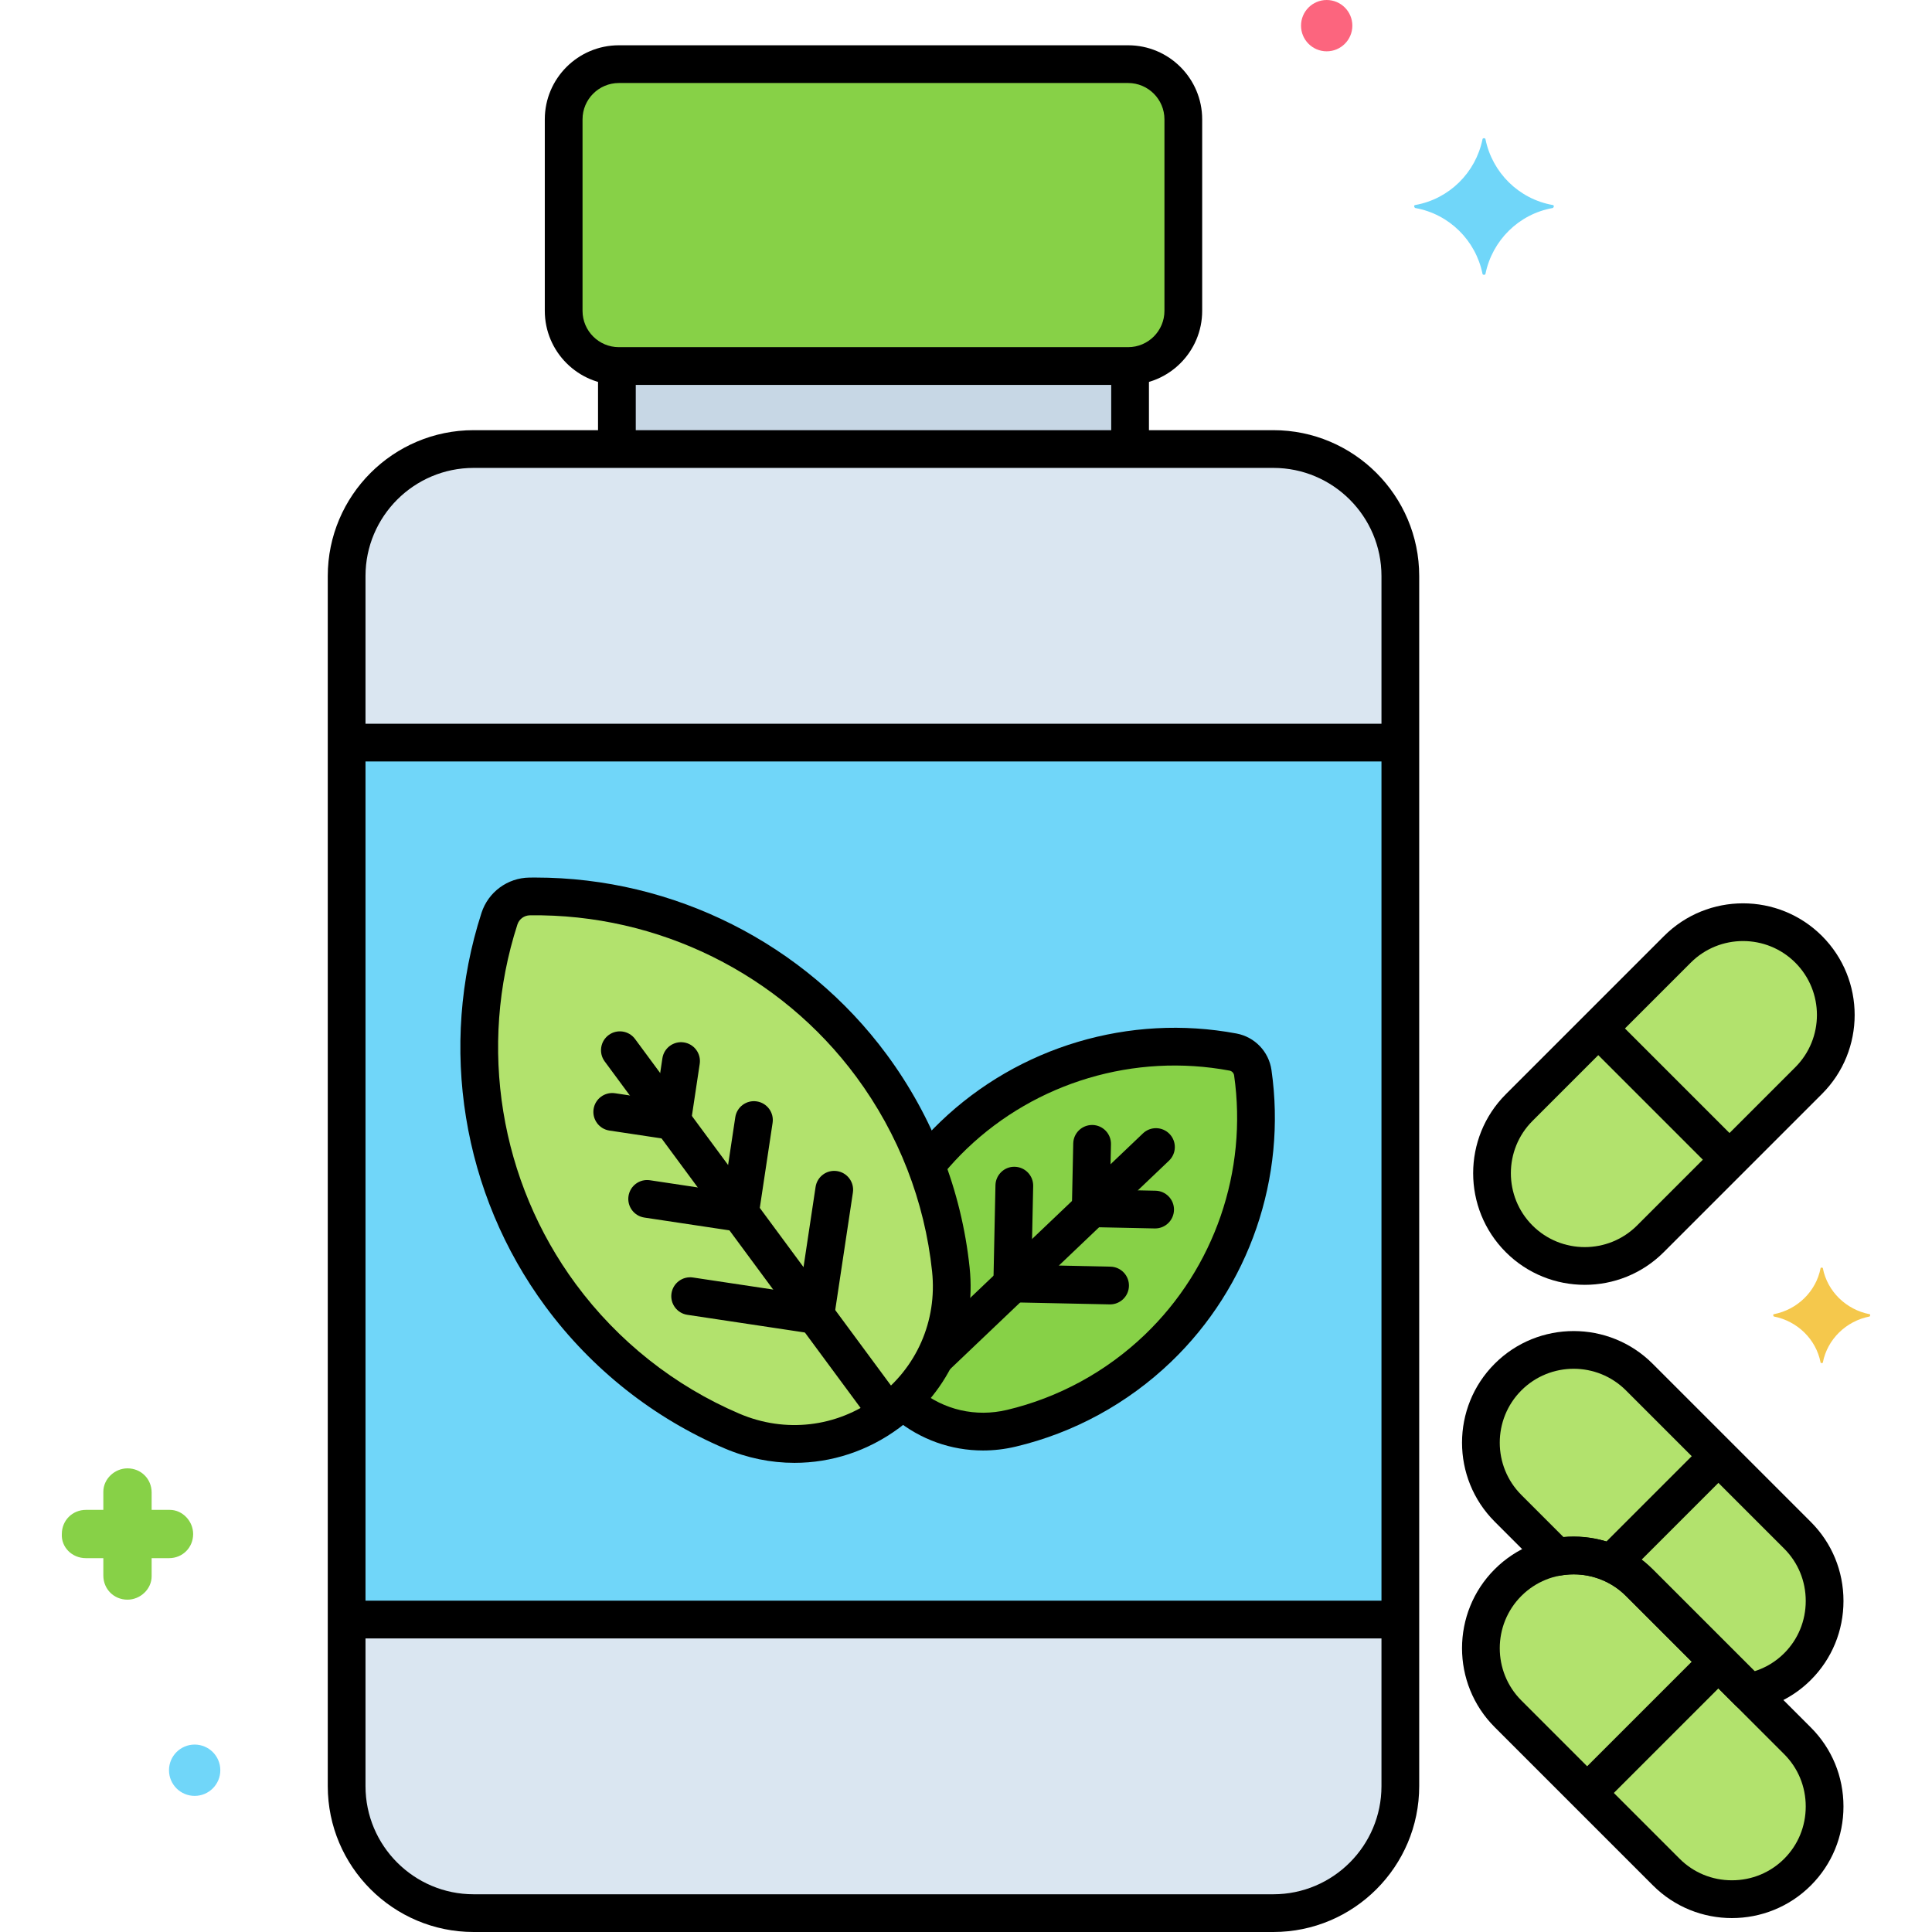
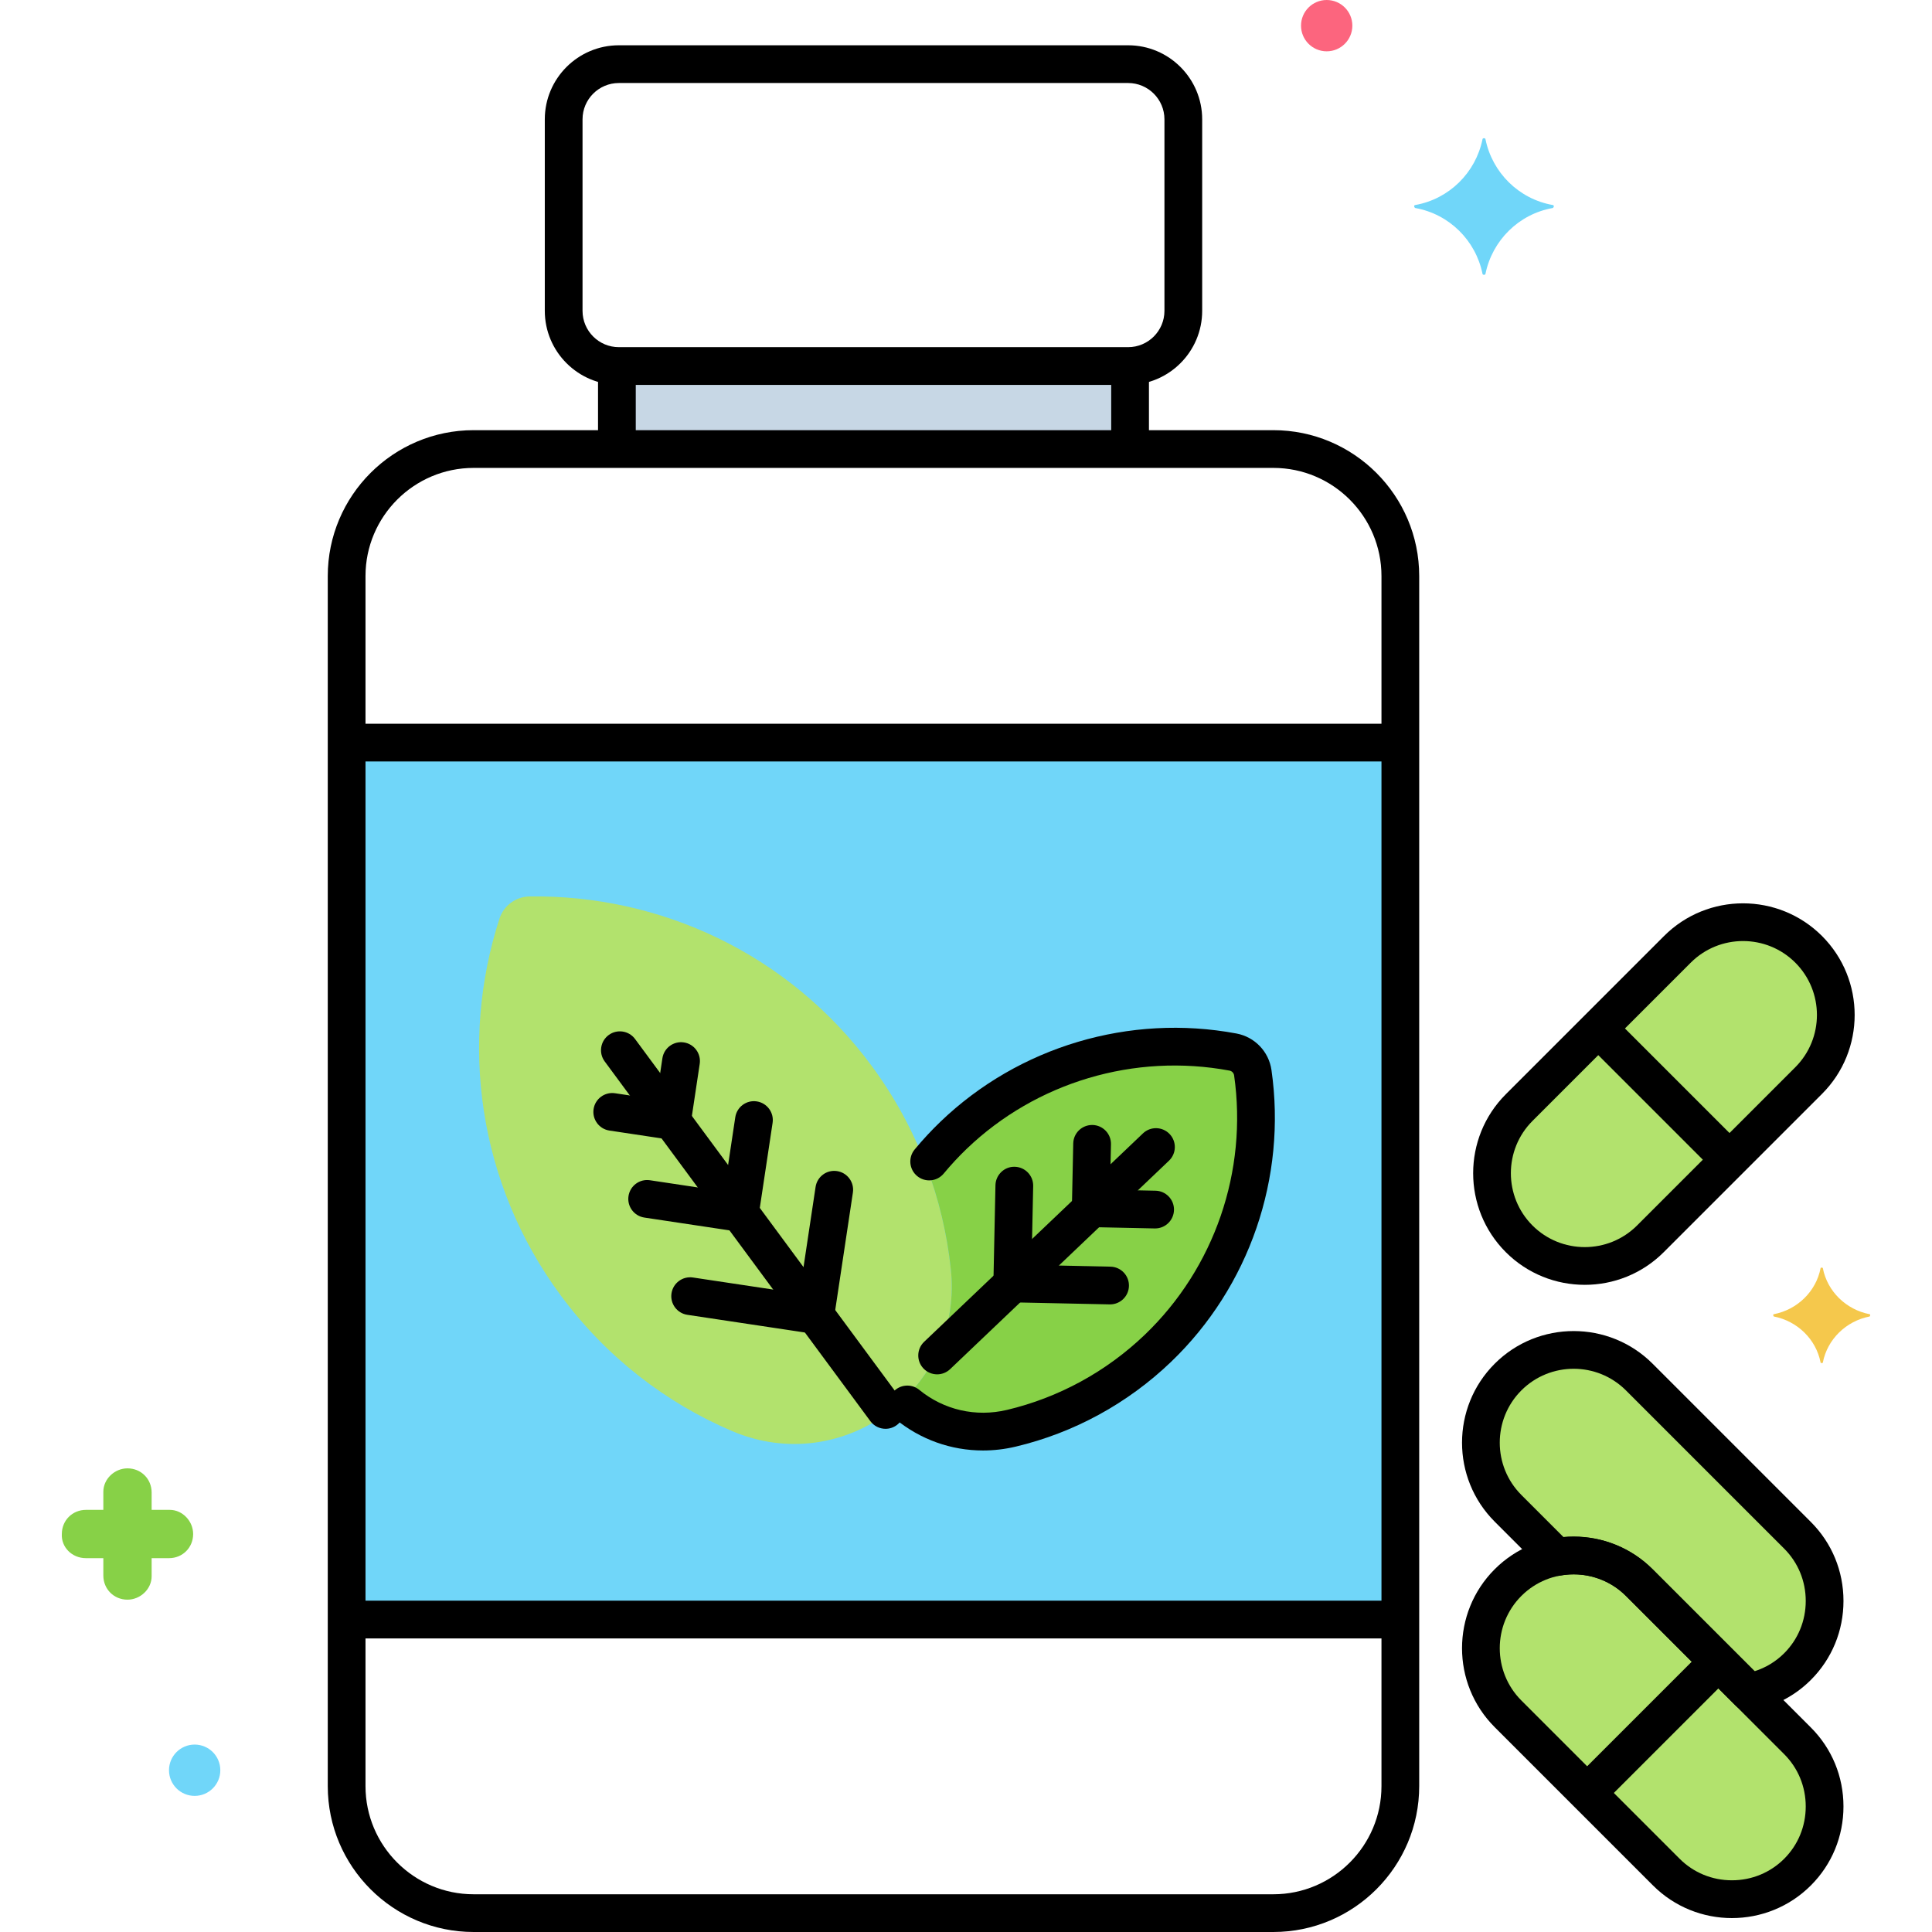
<svg xmlns="http://www.w3.org/2000/svg" enable-background="new 0 0 256 256" height="512" viewBox="0 0 256 256" width="512">
  <g id="Layer_12">
    <g>
      <g>
        <path d="m201.294 164.152c-4.782-4.782-4.782-12.608 0-17.39l20.971-20.971c4.782-4.782 12.608-4.782 17.39 0s4.782 12.608 0 17.39l-20.971 20.971c-4.782 4.782-12.607 4.782-17.39 0z" fill="#b2e26d" />
      </g>
      <g>
        <path d="m199.822 209.7c-4.782 4.782-4.782 12.608 0 17.39l20.971 20.971c4.782 4.782 12.608 4.782 17.39 0s4.782-12.608 0-17.39l-20.971-20.971c-4.782-4.783-12.608-4.783-17.39 0z" fill="#b2e26d" />
      </g>
      <g>
        <path d="m206.283 206.32c3.847-.702 7.97.421 10.929 3.38l14.509 14.509c2.371-.433 4.638-1.556 6.462-3.38 4.782-4.782 4.782-12.608 0-17.39l-20.971-20.971c-4.782-4.782-12.608-4.782-17.39 0s-4.782 12.608 0 17.39z" fill="#b2e26d" />
      </g>
      <g>
-         <path d="m168.725 253.5h-105.966c-9.255 0-16.828-7.572-16.828-16.828v-160.344c0-9.255 7.572-16.828 16.828-16.828h105.966c9.255 0 16.828 7.572 16.828 16.828v160.345c0 9.255-7.572 16.827-16.828 16.827z" fill="#dae6f1" />
-       </g>
+         </g>
      <g>
-         <path d="m149.484 48.5h-67.483c-4.021 0-7.311-3.29-7.311-7.311v-25.378c0-4.021 3.29-7.311 7.311-7.311h67.483c4.021 0 7.311 3.29 7.311 7.311v25.377c0 4.022-3.29 7.312-7.311 7.312z" fill="#87d147" />
-       </g>
+         </g>
      <g>
        <path d="m149.484 48.5h-67.483c-.087 0-.172-.01-.259-.013v11.013h68v-11.013c-.086.003-.171.013-.258.013z" fill="#c7d7e5" />
      </g>
      <g>
        <path d="m45.932 98.399h139.621v116.201h-139.621z" fill="#70d6f9" />
      </g>
      <g>
-         <path d="m74.292 171.64c6.062 8.208 13.963 14.251 22.714 17.984 14.681 6.264 30.657-5.535 28.988-21.409-.994-9.462-4.446-18.791-10.508-26.999-11.011-14.91-28.091-22.676-45.311-22.433-1.827.026-3.434 1.213-3.996 2.951-5.297 16.388-2.898 34.997 8.113 49.906z" fill="#b2e26d" />
+         <path d="m74.292 171.64c6.062 8.208 13.963 14.251 22.714 17.984 14.681 6.264 30.657-5.535 28.988-21.409-.994-9.462-4.446-18.791-10.508-26.999-11.011-14.91-28.091-22.676-45.311-22.433-1.827.026-3.434 1.213-3.996 2.951-5.297 16.388-2.898 34.997 8.113 49.906" fill="#b2e26d" />
      </g>
      <g>
        <path d="m165.999 142.141c-.198-1.381-1.254-2.483-2.626-2.739-12.931-2.413-26.794 1.221-37.014 11.018-1.323 1.268-2.536 2.607-3.657 3.995 1.708 4.489 2.801 9.128 3.292 13.8.731 6.96-1.93 13.136-6.386 17.35 3.674 3.33 8.886 4.994 14.394 3.687 7.071-1.677 13.801-5.203 19.427-10.596 10.22-9.796 14.435-23.494 12.57-36.515z" fill="#87d147" />
      </g>
      <g>
        <path d="m11.393 206.465h2.3v2.3c0 1.8 1.4 3.2 3.2 3.2 1.7 0 3.2-1.4 3.2-3.1v-.1-2.3h2.3c1.8 0 3.2-1.4 3.2-3.2 0-1.7-1.4-3.2-3.1-3.2h-.1-2.3v-2.3c0-1.8-1.4-3.2-3.2-3.2-1.7 0-3.2 1.4-3.2 3.1v.1 2.3h-2.3c-1.8 0-3.2 1.4-3.2 3.2-.1 1.7 1.3 3.2 3.2 3.2-.1 0-.1 0 0 0z" fill="#87d147" />
      </g>
      <g>
        <circle cx="175.793" cy="3.4" fill="#fc657e" r="3.4" />
      </g>
      <g>
        <circle cx="25.793" cy="234.565" fill="#70d6f9" r="3.4" />
      </g>
      <g>
        <path d="m247.737 174.14c-3.1-.6-5.6-3-6.2-6.1 0-.1-.3-.1-.3 0-.6 3.1-3.1 5.5-6.2 6.1-.1 0-.1.2 0 .3 3.1.6 5.6 3 6.2 6.1 0 .1.3.1.3 0 .6-3.1 3.1-5.5 6.2-6.1.1-.1.1-.3 0-.3z" fill="#f5c84c" />
      </g>
      <g>
        <path d="m187.537 27.165c4.5-.8 8-4.3 8.9-8.7 0-.2.4-.2.4 0 .9 4.4 4.4 7.9 8.9 8.7.2 0 .2.3 0 .4-4.5.8-8 4.3-8.9 8.7 0 .2-.4.2-.4 0-.9-4.4-4.4-7.9-8.9-8.7-.2-.1-.2-.4 0-.4z" fill="#70d6f9" />
      </g>
      <g>
        <path d="m168.726 256h-105.967c-10.657 0-19.328-8.67-19.328-19.328v-160.344c.001-10.658 8.671-19.328 19.328-19.328h105.966c10.657 0 19.327 8.67 19.327 19.328v160.345c.001 10.657-8.669 19.327-19.326 19.327zm-105.967-194c-7.9 0-14.328 6.427-14.328 14.328v160.345c0 7.9 6.427 14.328 14.328 14.328h105.966c7.9 0 14.327-6.427 14.327-14.328v-160.345c0-7.9-6.427-14.328-14.327-14.328z" />
      </g>
      <g>
        <path d="m149.484 51h-67.483c-5.41 0-9.812-4.401-9.812-9.812v-25.376c0-5.41 4.401-9.812 9.812-9.812h67.483c5.41 0 9.811 4.401 9.811 9.812v25.377c0 5.41-4.401 9.811-9.811 9.811zm-67.483-40c-2.653 0-4.812 2.158-4.812 4.812v25.377c0 2.653 2.158 4.812 4.812 4.812h67.483c2.653 0 4.811-2.158 4.811-4.812v-25.377c0-2.653-2.158-4.812-4.811-4.812z" />
      </g>
      <g>
        <path d="m149.742 61.063c-1.381 0-2.5-1.119-2.5-2.5v-8.938c0-1.381 1.119-2.5 2.5-2.5s2.5 1.119 2.5 2.5v8.938c0 1.381-1.119 2.5-2.5 2.5z" />
      </g>
      <g>
        <path d="m81.742 60.958c-1.381 0-2.5-1.119-2.5-2.5v-8.917c0-1.381 1.119-2.5 2.5-2.5s2.5 1.119 2.5 2.5v8.917c0 1.381-1.119 2.5-2.5 2.5z" />
      </g>
      <g>
        <path d="m117.339 189.324c-.767 0-1.522-.351-2.013-1.015l-35.201-47.664c-.82-1.111-.584-2.676.526-3.497 1.11-.82 2.675-.585 3.497.526l35.201 47.664c.82 1.111.584 2.676-.526 3.497-.448.33-.968.489-1.484.489z" />
      </g>
      <g>
        <path d="m108.048 176.744c-.124 0-.249-.009-.375-.028l-16.595-2.496c-1.366-.205-2.306-1.479-2.101-2.844s1.479-2.305 2.844-2.101l14.123 2.124 2.125-14.123c.206-1.365 1.475-2.308 2.844-2.1 1.365.206 2.306 1.479 2.1 2.844l-2.496 16.595c-.186 1.239-1.252 2.129-2.469 2.129z" />
      </g>
      <g>
        <path d="m98.051 163.211c-.124 0-.248-.009-.372-.028l-12.299-1.85c-1.365-.206-2.306-1.479-2.1-2.844.205-1.365 1.474-2.308 2.844-2.1l9.826 1.478 1.478-9.826c.206-1.365 1.476-2.308 2.844-2.101 1.366.205 2.306 1.479 2.101 2.844l-1.85 12.299c-.099.656-.454 1.246-.987 1.64-.432.319-.953.488-1.485.488z" />
      </g>
      <g>
        <path d="m89.055 151.025c-.124 0-.249-.009-.375-.028l-7.926-1.192c-1.366-.205-2.306-1.479-2.101-2.844.206-1.366 1.477-2.303 2.844-2.101l5.454.82.82-5.454c.205-1.365 1.479-2.306 2.844-2.101 1.366.205 2.306 1.479 2.101 2.844l-1.192 7.926c-.187 1.241-1.253 2.13-2.469 2.13z" />
      </g>
      <g>
        <path d="m124.176 182.107c-.661 0-1.319-.26-1.811-.776-.953-1-.914-2.582.086-3.534l28.996-27.618c1-.953 2.583-.914 3.534.086.953 1 .914 2.582-.086 3.534l-28.996 27.618c-.483.461-1.104.69-1.723.69z" />
      </g>
      <g>
        <path d="m147.092 172.838c-.018 0-.036 0-.054 0l-12.961-.273c-1.38-.029-2.476-1.172-2.447-2.552l.273-12.962c.029-1.38 1.186-2.49 2.552-2.447 1.38.029 2.476 1.172 2.447 2.552l-.221 10.462 10.462.221c1.38.029 2.476 1.172 2.447 2.552-.028 1.362-1.142 2.447-2.498 2.447z" />
      </g>
      <g>
        <path d="m153.06 162.775c-.018 0-.036 0-.054 0l-8.529-.18c-1.38-.029-2.476-1.172-2.447-2.552l.18-8.53c.029-1.38 1.158-2.469 2.552-2.447 1.38.029 2.476 1.172 2.447 2.552l-.127 6.03 6.03.127c1.38.029 2.476 1.172 2.447 2.552-.03 1.363-1.143 2.448-2.499 2.448z" />
      </g>
      <g>
        <path d="m209.99 170.247c-3.79 0-7.579-1.442-10.463-4.327-5.769-5.77-5.769-15.157 0-20.926l20.971-20.971c5.769-5.769 15.156-5.769 20.926 0 5.77 5.77 5.77 15.157 0 20.926l-20.971 20.971c-2.885 2.884-6.674 4.327-10.463 4.327zm-6.928-7.863c3.82 3.819 10.035 3.818 13.855 0l20.971-20.971c3.819-3.82 3.819-10.035 0-13.855-3.82-3.819-10.035-3.819-13.855 0l-20.971 20.971c-3.819 3.82-3.819 10.035 0 13.855z" />
      </g>
      <g>
        <path d="m228.777 155.773c-.64 0-1.28-.244-1.768-.732l-16.604-16.604c-.977-.976-.977-2.559 0-3.535.976-.977 2.56-.977 3.535 0l16.604 16.604c.977.976.977 2.559 0 3.535-.487.488-1.127.732-1.767.732z" />
      </g>
      <g>
        <path d="m229.487 254.156c-3.789 0-7.578-1.442-10.462-4.327l-20.971-20.971c-5.77-5.77-5.769-15.157 0-20.926s15.157-5.77 20.925 0l20.971 20.971c2.786 2.785 4.319 6.5 4.319 10.463 0 3.962-1.534 7.678-4.319 10.463-2.884 2.884-6.673 4.327-10.463 4.327zm-20.97-45.553c-2.508 0-5.017.955-6.927 2.865-3.819 3.82-3.819 10.035 0 13.855l20.97 20.971c1.841 1.84 4.301 2.854 6.928 2.854 2.626 0 5.086-1.014 6.927-2.854 1.841-1.841 2.854-4.301 2.854-6.928s-1.014-5.087-2.854-6.927l-20.971-20.971c-1.91-1.91-4.419-2.865-6.927-2.865z" />
      </g>
      <g>
        <path d="m210.7 239.682c-.64 0-1.28-.244-1.768-.732-.977-.976-.977-2.559 0-3.535l16.604-16.604c.976-.977 2.56-.977 3.535 0 .977.976.977 2.559 0 3.535l-16.604 16.604c-.487.488-1.127.732-1.767.732z" />
      </g>
      <g>
-         <path d="m213.876 209.275c-.64 0-1.28-.244-1.768-.732-.977-.976-.977-2.559 0-3.535l13.428-13.428c.976-.977 2.56-.977 3.535 0 .977.976.977 2.559 0 3.535l-13.428 13.428c-.487.488-1.127.732-1.767.732z" />
-       </g>
+         </g>
      <g>
        <path d="m231.721 226.708c-.657 0-1.295-.259-1.768-.732l-14.509-14.509c-2.266-2.266-5.525-3.274-8.711-2.688-.808.147-1.637-.111-2.217-.692l-6.462-6.462c-5.769-5.769-5.77-15.156 0-20.926 5.77-5.769 15.157-5.77 20.926 0l20.971 20.971c2.786 2.785 4.319 6.501 4.319 10.463s-1.534 7.678-4.319 10.463c-2.121 2.121-4.811 3.529-7.78 4.071-.15.028-.301.041-.45.041zm-23.198-23.091c3.897 0 7.669 1.527 10.457 4.315l13.514 13.513c1.479-.469 2.818-1.28 3.921-2.384 1.841-1.841 2.855-4.301 2.855-6.928s-1.014-5.086-2.854-6.928l-20.971-20.971c-3.82-3.818-10.034-3.819-13.855 0-3.819 3.82-3.819 10.036 0 13.855l5.587 5.587c.449-.039.899-.059 1.346-.059z" />
      </g>
      <g>
        <path d="m184.438 217.101h-137.438c-1.381 0-2.5-1.119-2.5-2.5s1.119-2.5 2.5-2.5h137.438c1.381 0 2.5 1.119 2.5 2.5s-1.119 2.5-2.5 2.5z" />
      </g>
      <g>
        <path d="m185 100.899h-137.812c-1.381 0-2.5-1.119-2.5-2.5s1.119-2.5 2.5-2.5h137.812c1.381 0 2.5 1.119 2.5 2.5s-1.119 2.5-2.5 2.5z" />
      </g>
      <g>
-         <path d="m105.274 193.835c-3.112 0-6.25-.63-9.25-1.911-9.418-4.019-17.629-10.519-23.744-18.798-11.037-14.944-14.207-34.443-8.48-52.16.893-2.76 3.44-4.641 6.34-4.682.271-.003.543-.005.814-.005 18.317 0 35.666 8.726 46.542 23.453 6.115 8.28 9.913 18.04 10.983 28.223.877 8.345-2.624 16.299-9.364 21.277-4.119 3.044-8.948 4.603-13.841 4.603zm-28.971-23.68c5.585 7.563 13.083 13.5 21.683 17.17 6.071 2.59 12.86 1.8 18.159-2.115 5.3-3.914 8.052-10.169 7.362-16.733-.977-9.298-4.446-18.211-10.033-25.775-10.081-13.652-26.229-21.646-43.264-21.418-.756.011-1.42.501-1.652 1.22-5.232 16.187-2.337 34 7.745 47.651z" />
-       </g>
+         </g>
      <g>
        <path d="m130.247 192.196c-4.2 0-8.274-1.436-11.606-4.165-1.068-.875-1.225-2.45-.35-3.518.874-1.068 2.45-1.226 3.518-.35 3.257 2.667 7.489 3.637 11.617 2.658 6.846-1.624 13.165-5.071 18.274-9.969 9.22-8.839 13.641-21.683 11.826-34.356-.046-.321-.291-.576-.61-.636-12.584-2.347-25.605 1.526-34.825 10.365-1.05 1.007-2.075 2.11-3.048 3.28-.882 1.062-2.458 1.207-3.521.323-1.062-.883-1.207-2.459-.323-3.521 1.092-1.313 2.247-2.555 3.432-3.692 10.381-9.952 25.037-14.316 39.203-11.671 2.427.453 4.292 2.398 4.642 4.842 2.043 14.266-2.934 28.724-13.315 38.675-5.751 5.514-12.868 9.395-20.58 11.225-1.445.342-2.897.51-4.334.51z" />
      </g>
    </g>
  </g>
</svg>